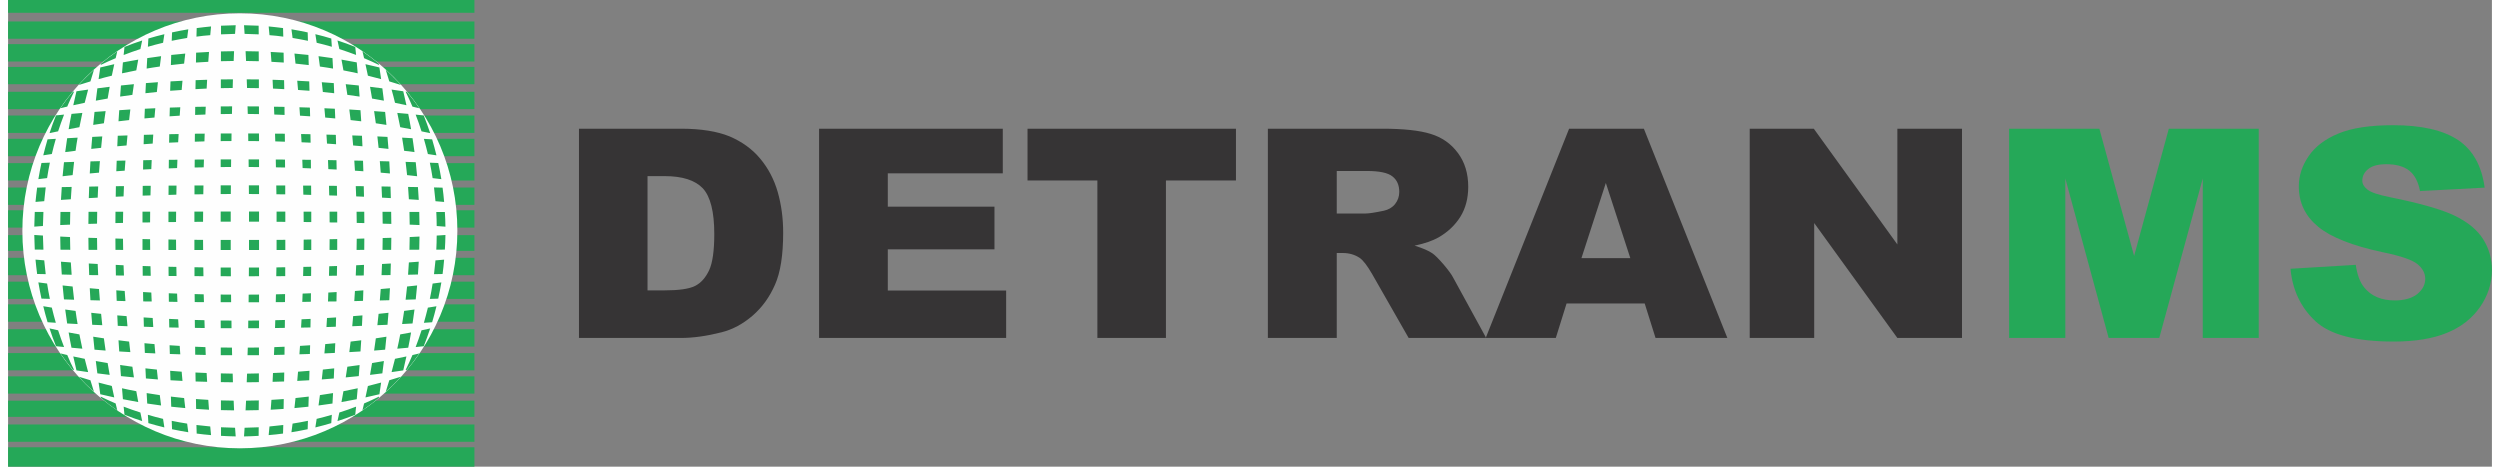
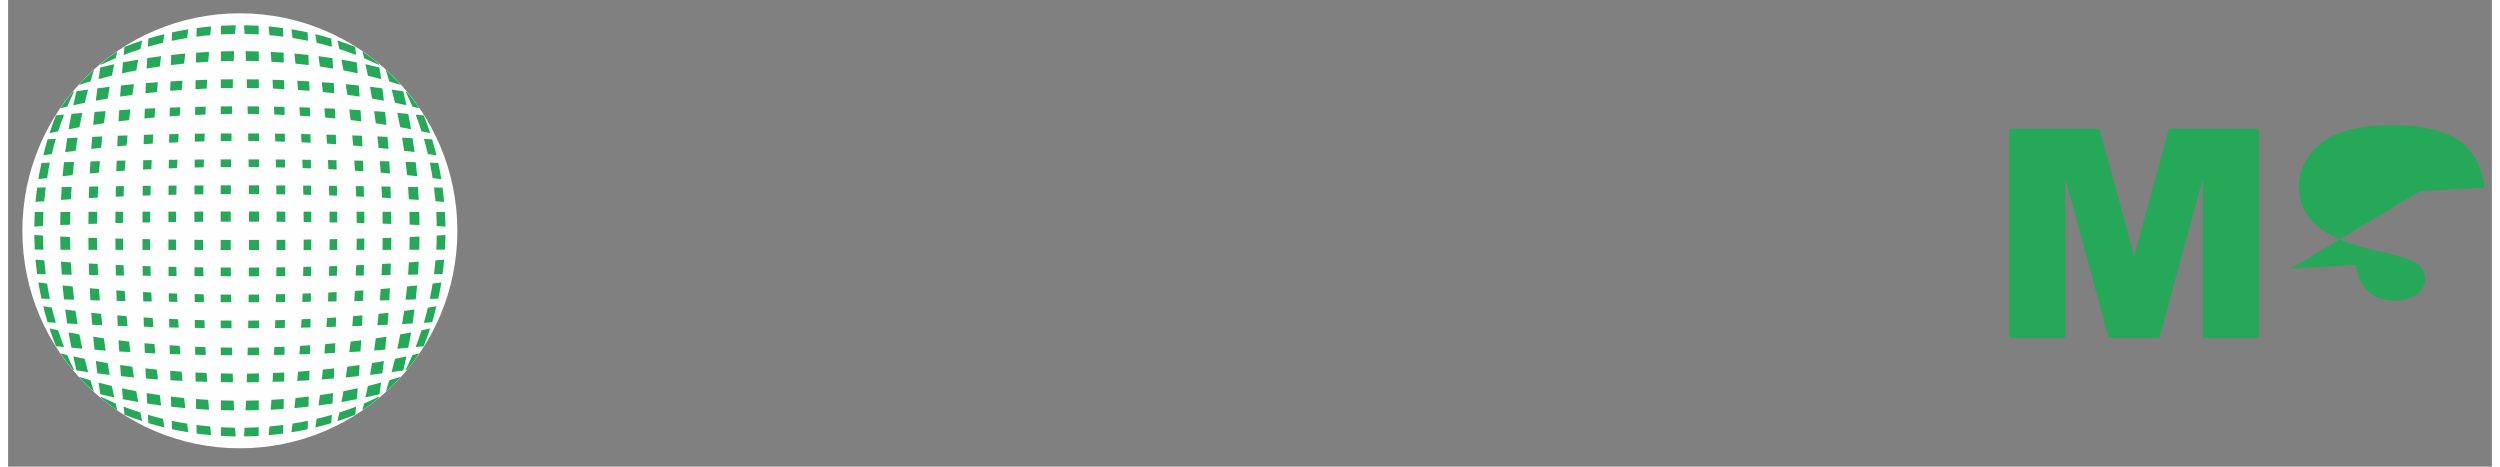
<svg xmlns="http://www.w3.org/2000/svg" xml:space="preserve" width="300px" height="56px" version="1.1" style="shape-rendering:geometricPrecision; text-rendering:geometricPrecision; image-rendering:optimizeQuality; fill-rule:evenodd; clip-rule:evenodd" viewBox="0 0 304.34 57.18">
  <rect x="0" y="0" width="304.34" height="57.18" fill="#808080" stroke="none" />
  <defs>
    <style type="text/css">
   
    .fil1 {fill:#FEFEFE}
    .fil2 {fill:#363435}
    .fil0 {fill:#25A858}
   
  </style>
  </defs>
  <g id="Layer_x0020_1">
    <g id="_2318557590544">
      <g>
-         <path class="fil0" d="M0 54.8l57.14 0 0 2.38 -57.14 0 0 -2.38zm57.14 -54.8l-57.14 0 0 1.57 57.14 0 0 -1.57zm-57.14 2.63l57.14 0 0 2.12 -57.14 0 0 -2.12zm0 2.78l57.14 0 0 2.13 -57.14 0 0 -2.13zm0 2.79l57.14 0 0 2.12 -57.14 0 0 -2.12zm0 3.05l57.14 0 0 2.12 -57.14 0 0 -2.12zm0 2.91l57.14 0 0 2.13 -57.14 0 0 -2.13zm0 2.85l57.14 0 0 2.13 -57.14 0 0 -2.13zm0 2.98l57.14 0 0 2.13 -57.14 0 0 -2.13zm0 2.99l57.14 0 0 2.12 -57.14 0 0 -2.12zm0 2.78l57.14 0 0 2.13 -57.14 0 0 -2.13zm0 3.05l57.14 0 0 1.93 -57.14 0 0 -1.93zm0 2.78l57.14 0 0 2.13 -57.14 0 0 -2.13zm0 2.92l57.14 0 0 2.12 -57.14 0 0 -2.12zm0 2.78l57.14 0 0 2.13 -57.14 0 0 -2.13zm0 3.05l57.14 0 0 2.13 -57.14 0 0 -2.13zm0 2.92l57.14 0 0 2.12 -57.14 0 0 -2.12zm0 2.85l57.14 0 0 2.12 -57.14 0 0 -2.12zm0 2.98l57.14 0 0 1.99 -57.14 0 0 -1.99zm0 2.92l57.14 0 0 2.12 -57.14 0 0 -2.12z" />
        <path class="fil1" d="M28.4 1.63c14.71,0 26.65,11.93 26.65,26.65 0,14.71 -11.94,26.65 -26.65,26.65 -14.72,0 -26.65,-11.94 -26.65,-26.65 0,-14.72 11.93,-26.65 26.65,-26.65z" />
        <path class="fil0" d="M45.45 7.96c-0.59,-0.29 -1.2,-0.57 -1.83,-0.83 -0.06,-0.28 -0.13,-0.57 -0.2,-0.84 0.69,0.47 1.37,0.98 2.01,1.52 0.01,0.05 0.02,0.1 0.02,0.15zm-2.81 -1.23c-0.67,-0.25 -1.35,-0.49 -2.05,-0.72 -0.07,-0.35 -0.15,-0.7 -0.23,-1.05 0.74,0.24 1.47,0.5 2.18,0.79 0.03,0.32 0.07,0.65 0.1,0.98zm-2.97 -1c-0.61,-0.18 -1.23,-0.34 -1.86,-0.49 -0.05,-0.36 -0.11,-0.71 -0.16,-1.05 0.66,0.16 1.31,0.33 1.95,0.53 0.02,0.33 0.05,0.67 0.07,1.01zm-2.93 -0.73c-0.62,-0.13 -1.24,-0.24 -1.88,-0.35 -0.05,-0.35 -0.09,-0.71 -0.14,-1.06 0.67,0.11 1.33,0.24 1.99,0.38 0.01,0.34 0.02,0.69 0.03,1.03zm-3.02 -0.51c-0.56,-0.08 -1.13,-0.14 -1.69,-0.18 -0.03,-0.36 -0.06,-0.72 -0.1,-1.07 0.6,0.06 1.18,0.12 1.76,0.2 0.01,0.35 0.02,0.7 0.03,1.05zm-3.01 -0.28c-0.57,-0.03 -1.15,-0.05 -1.73,-0.06 -0.02,-0.38 -0.04,-0.73 -0.07,-1.06 0.6,0.01 1.2,0.03 1.79,0.06 0,0.35 0.01,0.71 0.01,1.06zm-2.9 -0.06c-0.57,0.01 -1.15,0.03 -1.72,0.06 0,-0.35 0,-0.71 0,-1.06 0.6,-0.03 1.2,-0.05 1.8,-0.06 -0.03,0.33 -0.05,0.68 -0.08,1.06zm-3.04 0.16c-0.56,0.04 -1.13,0.1 -1.69,0.18 0.01,-0.35 0.02,-0.7 0.03,-1.05 0.58,-0.08 1.16,-0.14 1.76,-0.2 -0.04,0.35 -0.07,0.71 -0.1,1.07zm-2.83 0.34c-0.64,0.11 -1.27,0.22 -1.89,0.35 0.01,-0.34 0.03,-0.69 0.04,-1.03 0.66,-0.14 1.32,-0.27 1.99,-0.38 -0.05,0.35 -0.1,0.71 -0.14,1.06zm-2.95 0.59c-0.63,0.15 -1.25,0.31 -1.86,0.49 0.02,-0.34 0.04,-0.67 0.06,-1.01 0.65,-0.2 1.3,-0.37 1.96,-0.53 -0.05,0.34 -0.11,0.69 -0.16,1.05zm-2.78 0.77c-0.7,0.23 -1.38,0.47 -2.05,0.73 0.03,-0.34 0.06,-0.66 0.1,-0.99 0.71,-0.29 1.43,-0.55 2.17,-0.79 -0.07,0.35 -0.15,0.7 -0.22,1.05zm-3.03 1.12c-0.63,0.26 -1.24,0.54 -1.84,0.83 0.01,-0.05 0.02,-0.1 0.03,-0.15 0.64,-0.54 1.31,-1.05 2.01,-1.52 -0.07,0.27 -0.14,0.56 -0.2,0.84zm-5.09 4.09c-0.3,0.6 -0.58,1.21 -0.84,1.84 -0.28,0.06 -0.56,0.13 -0.84,0.2 0.47,-0.7 0.98,-1.37 1.52,-2.01 0.05,-0.01 0.1,-0.02 0.16,-0.03zm-1.23 2.82c-0.26,0.67 -0.5,1.35 -0.73,2.05 -0.35,0.07 -0.7,0.15 -1.05,0.22 0.24,-0.74 0.5,-1.46 0.79,-2.17 0.33,-0.04 0.66,-0.07 0.99,-0.1zm-1.01 2.97c-0.18,0.61 -0.34,1.23 -0.49,1.86 -0.36,0.05 -0.71,0.11 -1.05,0.16 0.16,-0.66 0.34,-1.31 0.53,-1.96 0.34,-0.02 0.67,-0.04 1.01,-0.06zm-0.73 2.92c-0.13,0.62 -0.24,1.25 -0.34,1.89 -0.36,0.04 -0.72,0.09 -1.07,0.13 0.11,-0.67 0.24,-1.33 0.38,-1.98 0.34,-0.01 0.69,-0.03 1.03,-0.04zm-0.51 3.03c-0.07,0.56 -0.13,1.12 -0.18,1.69 -0.36,0.03 -0.72,0.06 -1.07,0.09 0.06,-0.59 0.12,-1.17 0.2,-1.75 0.35,-0.01 0.7,-0.02 1.05,-0.03zm-0.28 3.01c-0.03,0.57 -0.05,1.14 -0.06,1.72 -0.38,0.03 -0.73,0.05 -1.06,0.08 0.01,-0.61 0.03,-1.2 0.06,-1.8 0.36,0 0.71,0 1.06,0zm-0.06 2.89c0.01,0.58 0.03,1.16 0.06,1.73 -0.35,-0.01 -0.7,-0.01 -1.06,-0.01 -0.03,-0.59 -0.05,-1.19 -0.06,-1.79 0.33,0.02 0.68,0.05 1.06,0.07zm0.16 3.04c0.05,0.57 0.11,1.13 0.18,1.69 -0.35,0 -0.7,-0.01 -1.05,-0.02 -0.08,-0.58 -0.14,-1.17 -0.2,-1.76 0.35,0.03 0.71,0.06 1.07,0.09zm0.35 2.84c0.1,0.64 0.21,1.26 0.34,1.88 -0.34,-0.01 -0.69,-0.02 -1.03,-0.03 -0.14,-0.66 -0.27,-1.32 -0.38,-1.99 0.35,0.05 0.71,0.09 1.07,0.14zm0.58 2.95c0.15,0.62 0.31,1.25 0.49,1.86 -0.34,-0.03 -0.67,-0.05 -1.01,-0.07 -0.19,-0.64 -0.37,-1.29 -0.53,-1.96 0.34,0.06 0.69,0.12 1.05,0.17zm0.77 2.78c0.23,0.69 0.47,1.38 0.73,2.05 -0.33,-0.04 -0.66,-0.07 -0.99,-0.1 -0.29,-0.71 -0.55,-1.44 -0.79,-2.18 0.35,0.08 0.7,0.16 1.05,0.23zm1.12 3.03c0.26,0.63 0.54,1.24 0.84,1.83 -0.06,0 -0.11,-0.01 -0.16,-0.02 -0.54,-0.65 -1.05,-1.32 -1.52,-2.01 0.28,0.07 0.56,0.13 0.84,0.2zm20.44 -37.23c-0.01,0.38 -0.03,0.78 -0.05,1.2 -0.52,0 -1.04,0.01 -1.56,0.03 0,-0.4 0,-0.8 0,-1.2 0.54,-0.01 1.07,-0.02 1.61,-0.03zm-0.14 3.45c-0.01,0.34 -0.02,0.7 -0.03,1.06 -0.49,0 -0.97,0.01 -1.45,0.02 0,-0.35 0,-0.71 0,-1.07 0.49,0 0.99,-0.01 1.48,-0.01zm-0.1 3.31c0,0.31 -0.01,0.62 -0.02,0.93 -0.46,0.01 -0.91,0.01 -1.37,0.02 0,-0.31 0,-0.63 0,-0.94 0.47,0 0.93,-0.01 1.39,-0.01zm-0.07 3.32c0,0.3 -0.01,0.61 -0.01,0.93 -0.44,0 -0.88,0 -1.32,0.01 0,-0.31 0,-0.63 0.01,-0.94 0.44,0 0.88,0 1.32,0zm-0.05 3.18c0,0.31 -0.01,0.62 -0.01,0.93 -0.42,0 -0.85,0 -1.27,0.01 0,-0.32 0,-0.63 0,-0.94 0.43,0 0.86,0 1.28,0zm-0.03 3.18c0,0.35 -0.01,0.7 -0.01,1.06 -0.42,0 -0.83,0 -1.24,0.01 0,-0.36 0,-0.71 0,-1.07 0.41,0 0.83,0 1.25,0zm-0.02 3.21c0,0.41 0,0.82 0,1.24 -0.41,0 -0.83,0 -1.23,0 0,-0.41 0,-0.82 0,-1.24 0.4,0 0.82,0 1.23,0zm0 3.48c0,0.41 0,0.82 0,1.23 -0.41,0 -0.83,0 -1.23,0 0,-0.41 0,-0.82 0,-1.23 0.4,0 0.82,0 1.23,0zm0.01 3.38c0,0.36 0.01,0.71 0.01,1.07 -0.42,0 -0.84,-0.01 -1.25,-0.01 0,-0.35 0,-0.71 0,-1.06 0.41,0 0.82,0 1.24,0zm0.03 3.32c0,0.31 0.01,0.62 0.01,0.93 -0.42,0 -0.85,0 -1.28,0 0,-0.32 0,-0.63 0,-0.94 0.42,0 0.85,0.01 1.27,0.01zm0.05 3.18c0,0.31 0.01,0.62 0.01,0.93 -0.44,0 -0.88,0 -1.32,0 -0.01,-0.32 -0.01,-0.63 -0.01,-0.94 0.44,0 0.88,0.01 1.32,0.01zm0.06 3.31c0.01,0.32 0.02,0.63 0.02,0.93 -0.46,0 -0.92,0 -1.39,0 0,-0.32 0,-0.63 0,-0.94 0.46,0 0.91,0.01 1.37,0.01zm0.09 3.19c0.01,0.36 0.02,0.71 0.03,1.06 -0.49,0 -0.99,-0.01 -1.48,-0.02 0,-0.35 0,-0.71 0,-1.07 0.48,0.01 0.96,0.02 1.45,0.03zm0.12 3.31c0.02,0.41 0.04,0.81 0.05,1.19 -0.54,0 -1.07,-0.01 -1.61,-0.03 0,-0.39 0,-0.79 0,-1.19 0.52,0.01 1.04,0.03 1.56,0.03zm0.17 3.32c0.03,0.37 0.05,0.73 0.08,1.06 -0.6,-0.01 -1.2,-0.03 -1.8,-0.07 0,-0.35 0,-0.7 0,-1.05 0.57,0.03 1.15,0.05 1.72,0.06zm2.9 -46.11c0.01,0.4 0.01,0.8 0.01,1.2 -0.52,-0.02 -1.04,-0.03 -1.56,-0.03 -0.02,-0.42 -0.04,-0.82 -0.06,-1.2 0.54,0.01 1.08,0.02 1.61,0.03zm0.02 3.43c0,0.36 0,0.72 0,1.07 -0.48,-0.01 -0.97,-0.02 -1.45,-0.02 -0.01,-0.36 -0.02,-0.72 -0.04,-1.06 0.5,0 0.99,0.01 1.49,0.01zm0.01 3.31c0,0.31 0,0.63 0,0.94 -0.46,-0.01 -0.91,-0.01 -1.37,-0.02 -0.01,-0.31 -0.02,-0.62 -0.03,-0.93 0.47,0 0.93,0.01 1.4,0.01zm0 3.31c0,0.31 0,0.63 0.01,0.94 -0.44,-0.01 -0.88,-0.01 -1.32,-0.01 0,-0.32 -0.01,-0.63 -0.01,-0.93 0.44,0 0.88,0 1.32,0zm0.01 3.18c0,0.31 0,0.62 0,0.94 -0.42,-0.01 -0.85,-0.01 -1.27,-0.01 -0.01,-0.31 -0.01,-0.62 -0.01,-0.93 0.42,0 0.85,0 1.28,0zm0 3.18c0,0.36 0,0.71 0,1.07 -0.41,-0.01 -0.82,-0.01 -1.24,-0.01 -0.01,-0.36 -0.01,-0.71 -0.01,-1.06 0.42,0 0.84,0 1.25,0zm0 3.21c0,0.42 0,0.83 0,1.24 -0.4,0 -0.82,0 -1.23,0 0,-0.42 0,-0.83 0,-1.24 0.41,0 0.82,0 1.23,0zm0 3.48c0,0.41 0,0.82 0,1.23 -0.41,0 -0.82,0 -1.23,0 0,-0.41 0,-0.82 0,-1.23 0.41,0 0.83,0 1.23,0zm0 3.38c0,0.35 0,0.71 0,1.06 -0.41,0 -0.83,0.01 -1.25,0.01 0,-0.36 0,-0.71 0.01,-1.07 0.42,0 0.83,0 1.24,0zm0 3.31c0,0.31 0,0.62 0,0.94 -0.43,0 -0.86,0 -1.28,0 0,-0.31 0,-0.62 0.01,-0.93 0.42,0 0.85,-0.01 1.27,-0.01zm0 3.18c-0.01,0.31 -0.01,0.62 -0.01,0.94 -0.44,0 -0.88,0 -1.32,0 0,-0.31 0.01,-0.62 0.01,-0.93 0.44,0 0.88,-0.01 1.32,-0.01zm-0.01 3.31c0,0.31 0,0.62 0,0.94 -0.47,0 -0.93,0 -1.4,0 0.01,-0.3 0.02,-0.61 0.03,-0.93 0.46,0 0.91,-0.01 1.37,-0.01zm-0.01 3.17c0,0.36 0,0.72 0,1.07 -0.5,0.01 -0.99,0.02 -1.49,0.02 0.02,-0.35 0.03,-0.7 0.04,-1.06 0.48,-0.01 0.97,-0.02 1.45,-0.03zm-0.01 3.31c0,0.4 0,0.8 -0.01,1.19 -0.53,0.02 -1.07,0.03 -1.61,0.03 0.02,-0.38 0.04,-0.78 0.06,-1.19 0.52,0 1.04,-0.02 1.56,-0.03zm-0.01 3.29c0,0.35 -0.01,0.7 -0.01,1.05 -0.59,0.04 -1.19,0.06 -1.79,0.07 0.03,-0.33 0.05,-0.69 0.07,-1.06 0.58,-0.01 1.16,-0.03 1.73,-0.06zm-6.09 -45.99c-0.03,0.4 -0.06,0.8 -0.09,1.21 -0.51,0.02 -1.01,0.06 -1.51,0.09 0.01,-0.4 0.02,-0.8 0.02,-1.21 0.52,-0.03 1.05,-0.07 1.58,-0.09zm-0.23 3.41c-0.02,0.36 -0.04,0.72 -0.06,1.08 -0.46,0.02 -0.91,0.04 -1.37,0.07 0.01,-0.37 0.02,-0.74 0.02,-1.1 0.47,-0.02 0.94,-0.03 1.41,-0.05zm-0.17 3.3c-0.01,0.32 -0.02,0.64 -0.04,0.96 -0.42,0.01 -0.84,0.03 -1.26,0.05 0,-0.33 0.01,-0.66 0.01,-0.99 0.43,-0.01 0.86,-0.02 1.29,-0.02zm-0.13 3.3c-0.01,0.31 -0.02,0.63 -0.03,0.95 -0.39,0.01 -0.79,0.02 -1.18,0.04 0.01,-0.33 0.01,-0.65 0.01,-0.98 0.4,0 0.8,-0.01 1.2,-0.01zm-0.09 3.17c-0.01,0.32 -0.02,0.64 -0.03,0.96 -0.37,0.01 -0.74,0.01 -1.11,0.02 0,-0.32 0,-0.65 0.01,-0.97 0.37,0 0.75,-0.01 1.13,-0.01zm-0.06 3.18c-0.01,0.36 -0.02,0.72 -0.02,1.08 -0.36,0 -0.72,0.01 -1.08,0.01 0,-0.36 0,-0.73 0,-1.09 0.37,0 0.73,0 1.1,0zm-0.04 3.2c0,0.42 -0.01,0.83 -0.01,1.25 -0.35,0 -0.71,0 -1.06,0.01 0,-0.42 0,-0.84 0,-1.26 0.36,0 0.71,0 1.07,0zm-0.01 3.47c0,0.41 0.01,0.83 0.01,1.24 -0.36,0 -0.71,0 -1.07,0 0,-0.42 0,-0.83 0,-1.25 0.35,0 0.71,0 1.06,0.01zm0.03 3.37c0,0.36 0.01,0.72 0.02,1.08 -0.37,0 -0.73,0 -1.1,-0.01 0,-0.36 0,-0.72 0,-1.09 0.36,0.01 0.72,0.01 1.08,0.02zm0.05 3.3c0.01,0.32 0.02,0.64 0.03,0.96 -0.38,-0.01 -0.76,-0.01 -1.13,-0.01 -0.01,-0.33 -0.01,-0.65 -0.01,-0.98 0.37,0.01 0.74,0.02 1.11,0.03zm0.09 3.17c0.01,0.32 0.02,0.64 0.03,0.96 -0.4,-0.01 -0.8,-0.01 -1.2,-0.02 0,-0.32 0,-0.65 -0.01,-0.97 0.39,0.01 0.79,0.02 1.18,0.03zm0.12 3.3c0.02,0.32 0.03,0.64 0.04,0.96 -0.43,-0.01 -0.86,-0.02 -1.29,-0.03 0,-0.32 -0.01,-0.65 -0.01,-0.98 0.42,0.02 0.84,0.03 1.26,0.05zm0.15 3.17c0.02,0.37 0.04,0.73 0.06,1.08 -0.47,-0.01 -0.94,-0.02 -1.41,-0.04 0,-0.37 -0.01,-0.73 -0.02,-1.1 0.46,0.02 0.91,0.05 1.37,0.06zm0.2 3.29c0.03,0.41 0.06,0.81 0.09,1.21 -0.53,-0.03 -1.06,-0.06 -1.58,-0.1 0,-0.4 -0.01,-0.8 -0.02,-1.21 0.5,0.04 1,0.07 1.51,0.1zm0.24 3.26c0.03,0.36 0.06,0.71 0.1,1.06 -0.6,-0.05 -1.18,-0.11 -1.76,-0.19 -0.01,-0.35 -0.02,-0.7 -0.03,-1.05 0.56,0.07 1.13,0.13 1.69,0.18zm8.99 -45.8c0,0.41 0.01,0.81 0.02,1.21 -0.5,-0.03 -1.01,-0.07 -1.51,-0.09 -0.03,-0.41 -0.06,-0.81 -0.09,-1.21 0.53,0.02 1.05,0.06 1.58,0.09zm0.06 3.37c0,0.36 0.01,0.73 0.02,1.1 -0.46,-0.03 -0.92,-0.05 -1.38,-0.07 -0.01,-0.36 -0.03,-0.72 -0.05,-1.08 0.47,0.02 0.94,0.03 1.41,0.05zm0.05 3.27c0,0.33 0.01,0.66 0.01,0.99 -0.42,-0.02 -0.84,-0.04 -1.26,-0.05 -0.02,-0.32 -0.03,-0.64 -0.04,-0.96 0.43,0 0.86,0.01 1.29,0.02zm0.04 3.29c0,0.33 0,0.65 0.01,0.98 -0.4,-0.02 -0.79,-0.03 -1.18,-0.04 -0.01,-0.32 -0.02,-0.64 -0.03,-0.95 0.4,0 0.8,0.01 1.2,0.01zm0.02 3.17c0.01,0.32 0.01,0.65 0.01,0.97 -0.37,-0.01 -0.74,-0.01 -1.12,-0.02 0,-0.32 -0.01,-0.64 -0.02,-0.96 0.38,0 0.76,0.01 1.13,0.01zm0.03 3.17c0,0.36 0,0.73 0,1.09 -0.36,0 -0.72,-0.01 -1.08,-0.01 0,-0.36 -0.01,-0.72 -0.02,-1.08 0.37,0 0.73,0 1.1,0zm0.01 3.2c0,0.42 0,0.84 0,1.26 -0.35,-0.01 -0.71,-0.01 -1.07,-0.01 0,-0.42 0,-0.83 0,-1.25 0.36,0 0.71,0 1.07,0zm0 3.46c0,0.42 0,0.83 0,1.25 -0.36,0 -0.71,0 -1.07,0 0,-0.41 0,-0.83 0,-1.24 0.36,-0.01 0.72,-0.01 1.07,-0.01zm-0.01 3.36c0,0.37 0,0.73 0,1.09 -0.37,0.01 -0.73,0.01 -1.1,0.01 0.01,-0.36 0.02,-0.72 0.02,-1.08 0.36,-0.01 0.72,-0.01 1.08,-0.02zm-0.02 3.29c0,0.33 0,0.65 -0.01,0.98 -0.37,0 -0.75,0 -1.13,0.01 0.01,-0.32 0.02,-0.64 0.02,-0.96 0.38,-0.01 0.75,-0.02 1.12,-0.03zm-0.02 3.17c-0.01,0.32 -0.01,0.65 -0.01,0.97 -0.4,0.01 -0.8,0.01 -1.2,0.02 0.01,-0.32 0.02,-0.64 0.03,-0.96 0.39,-0.01 0.78,-0.02 1.18,-0.03zm-0.04 3.28c0,0.33 -0.01,0.66 -0.01,0.98 -0.43,0.01 -0.86,0.02 -1.29,0.03 0.01,-0.32 0.02,-0.64 0.04,-0.96 0.42,-0.02 0.84,-0.03 1.26,-0.05zm-0.04 3.16c-0.01,0.37 -0.02,0.73 -0.02,1.1 -0.47,0.02 -0.94,0.03 -1.41,0.04 0.02,-0.35 0.04,-0.71 0.05,-1.08 0.46,-0.01 0.92,-0.04 1.38,-0.06zm-0.06 3.25c-0.01,0.41 -0.02,0.81 -0.02,1.21 -0.53,0.04 -1.05,0.07 -1.58,0.1 0.03,-0.4 0.06,-0.8 0.09,-1.21 0.5,-0.03 1.01,-0.06 1.51,-0.1zm-0.06 3.18c-0.01,0.35 -0.02,0.7 -0.03,1.05 -0.58,0.08 -1.16,0.14 -1.76,0.19 0.04,-0.35 0.07,-0.7 0.1,-1.06 0.56,-0.05 1.13,-0.11 1.69,-0.18zm-12.01 -45.51c-0.05,0.4 -0.09,0.81 -0.14,1.23 -0.54,0.05 -1.08,0.11 -1.62,0.18 0.02,-0.42 0.03,-0.83 0.04,-1.24 0.57,-0.06 1.14,-0.12 1.72,-0.17zm-0.34 3.33c-0.04,0.37 -0.07,0.75 -0.1,1.13 -0.47,0.03 -0.94,0.07 -1.41,0.1 0.02,-0.38 0.03,-0.77 0.04,-1.15 0.48,-0.03 0.98,-0.06 1.47,-0.08zm-0.27 3.25c-0.02,0.34 -0.04,0.69 -0.07,1.03 -0.41,0.03 -0.83,0.05 -1.24,0.08 0.01,-0.35 0.02,-0.71 0.03,-1.07 0.42,-0.01 0.85,-0.02 1.28,-0.04zm-0.2 3.28c-0.02,0.33 -0.04,0.67 -0.06,1.01 -0.37,0.02 -0.74,0.04 -1.11,0.05 0.01,-0.34 0.02,-0.69 0.02,-1.04 0.38,-0.01 0.76,-0.02 1.15,-0.02zm-0.15 3.15c-0.02,0.34 -0.03,0.68 -0.04,1.02 -0.34,0.01 -0.68,0.02 -1.02,0.04 0,-0.35 0.01,-0.7 0.01,-1.05 0.35,0 0.7,-0.01 1.05,-0.01zm-0.11 3.17c0,0.37 -0.01,0.74 -0.02,1.11 -0.32,0.01 -0.64,0.02 -0.96,0.03 0.01,-0.38 0.01,-0.76 0.01,-1.14 0.32,0 0.65,0 0.97,0zm-0.05 3.19c-0.01,0.42 -0.01,0.84 -0.01,1.27 -0.31,0 -0.62,0.01 -0.93,0.01 0,-0.43 0,-0.85 0,-1.28 0.32,0 0.63,0 0.94,0zm-0.01 3.43c0,0.42 0,0.85 0.01,1.27 -0.31,0 -0.62,0 -0.94,0 0,-0.43 0,-0.86 0,-1.29 0.31,0.01 0.62,0.01 0.93,0.02zm0.04 3.34c0.01,0.38 0.02,0.75 0.02,1.12 -0.32,0 -0.65,0 -0.97,-0.01 0,-0.37 0,-0.75 -0.01,-1.13 0.32,0.01 0.64,0.01 0.96,0.02zm0.09 3.27c0.01,0.34 0.02,0.68 0.04,1.02 -0.35,-0.01 -0.7,-0.01 -1.05,-0.02 0,-0.34 -0.01,-0.69 -0.01,-1.04 0.34,0.01 0.68,0.03 1.02,0.04zm0.13 3.15c0.02,0.35 0.04,0.68 0.06,1.02 -0.39,-0.01 -0.77,-0.02 -1.15,-0.02 0,-0.35 -0.01,-0.7 -0.02,-1.05 0.37,0.02 0.74,0.04 1.11,0.05zm0.19 3.26c0.03,0.35 0.05,0.69 0.07,1.03 -0.43,-0.01 -0.86,-0.02 -1.28,-0.04 -0.01,-0.35 -0.02,-0.71 -0.03,-1.07 0.41,0.03 0.83,0.06 1.24,0.08zm0.24 3.16c0.03,0.38 0.06,0.76 0.1,1.13 -0.49,-0.03 -0.99,-0.05 -1.47,-0.08 -0.01,-0.39 -0.02,-0.77 -0.04,-1.16 0.47,0.04 0.94,0.08 1.41,0.11zm0.3 3.23c0.05,0.41 0.09,0.82 0.14,1.23 -0.58,-0.05 -1.15,-0.11 -1.72,-0.17 -0.01,-0.41 -0.02,-0.83 -0.04,-1.24 0.54,0.07 1.08,0.12 1.62,0.18zm0.37 3.13c0.04,0.36 0.09,0.71 0.14,1.06 -0.67,-0.11 -1.33,-0.23 -1.99,-0.37 -0.01,-0.34 -0.03,-0.69 -0.04,-1.03 0.62,0.13 1.25,0.24 1.89,0.34zm14.86 -45.17c0.02,0.41 0.03,0.82 0.04,1.24 -0.53,-0.07 -1.07,-0.13 -1.62,-0.18 -0.04,-0.42 -0.08,-0.83 -0.13,-1.23 0.58,0.05 1.15,0.11 1.71,0.17zm0.1 3.24c0.01,0.38 0.02,0.77 0.03,1.15 -0.46,-0.03 -0.93,-0.07 -1.4,-0.1 -0.03,-0.38 -0.07,-0.76 -0.1,-1.13 0.49,0.02 0.99,0.05 1.47,0.08zm0.08 3.21c0.01,0.36 0.02,0.72 0.03,1.07 -0.42,-0.03 -0.83,-0.05 -1.24,-0.08 -0.03,-0.34 -0.05,-0.69 -0.07,-1.03 0.42,0.02 0.85,0.03 1.28,0.04zm0.07 3.26c0,0.35 0.01,0.7 0.02,1.04 -0.37,-0.01 -0.74,-0.03 -1.11,-0.05 -0.02,-0.34 -0.04,-0.68 -0.06,-1.01 0.39,0 0.77,0.01 1.15,0.02zm0.05 3.14c0,0.35 0.01,0.7 0.01,1.05 -0.34,-0.02 -0.68,-0.03 -1.02,-0.04 -0.01,-0.34 -0.02,-0.68 -0.04,-1.02 0.35,0 0.7,0.01 1.05,0.01zm0.03 3.16c0,0.38 0,0.76 0.01,1.14 -0.32,-0.01 -0.64,-0.02 -0.96,-0.03 -0.01,-0.37 -0.02,-0.74 -0.03,-1.11 0.33,0 0.65,0 0.98,0zm0.02 3.19c0,0.43 0,0.85 0,1.28 -0.31,0 -0.62,-0.01 -0.93,-0.01 0,-0.43 -0.01,-0.85 -0.01,-1.27 0.31,0 0.62,0 0.94,0zm0 3.41c0,0.43 0,0.86 0,1.29 -0.32,0 -0.63,0 -0.94,0 0,-0.42 0.01,-0.85 0.01,-1.27 0.31,-0.01 0.62,-0.01 0.93,-0.02zm-0.01 3.34c-0.01,0.38 -0.01,0.76 -0.01,1.13 -0.33,0.01 -0.65,0.01 -0.98,0.01 0.01,-0.37 0.02,-0.74 0.03,-1.12 0.32,-0.01 0.64,-0.01 0.96,-0.02zm-0.03 3.25c0,0.35 -0.01,0.7 -0.01,1.04 -0.35,0.01 -0.7,0.01 -1.05,0.02 0.02,-0.34 0.03,-0.68 0.04,-1.02 0.34,-0.01 0.68,-0.03 1.02,-0.04zm-0.04 3.14c-0.01,0.35 -0.02,0.7 -0.02,1.05 -0.38,0 -0.76,0.01 -1.15,0.02 0.02,-0.34 0.04,-0.67 0.06,-1.02 0.37,-0.01 0.74,-0.03 1.11,-0.05zm-0.06 3.23c-0.01,0.36 -0.02,0.72 -0.03,1.07 -0.43,0.02 -0.86,0.03 -1.28,0.04 0.02,-0.34 0.04,-0.68 0.07,-1.03 0.41,-0.02 0.82,-0.05 1.24,-0.08zm-0.08 3.13c-0.01,0.39 -0.02,0.77 -0.03,1.16 -0.48,0.03 -0.98,0.05 -1.47,0.08 0.03,-0.37 0.07,-0.75 0.1,-1.13 0.47,-0.03 0.94,-0.07 1.4,-0.11zm-0.09 3.16c-0.01,0.41 -0.02,0.83 -0.04,1.24 -0.56,0.06 -1.13,0.12 -1.71,0.17 0.05,-0.41 0.09,-0.82 0.13,-1.23 0.55,-0.06 1.09,-0.11 1.62,-0.18zm-0.1 2.97c-0.01,0.34 -0.02,0.69 -0.03,1.03 -0.66,0.14 -1.32,0.26 -1.99,0.37 0.05,-0.35 0.09,-0.7 0.14,-1.06 0.64,-0.1 1.26,-0.21 1.88,-0.34zm-17.99 -44.68c-0.05,0.42 -0.11,0.84 -0.16,1.27 -0.54,0.07 -1.08,0.16 -1.61,0.25 0.02,-0.43 0.05,-0.86 0.07,-1.28 0.56,-0.09 1.13,-0.17 1.7,-0.24zm-0.39 3.19c-0.04,0.4 -0.09,0.8 -0.13,1.2 -0.47,0.05 -0.93,0.1 -1.4,0.15 0.02,-0.41 0.04,-0.82 0.06,-1.24 0.49,-0.04 0.98,-0.07 1.47,-0.11zm-0.32 3.19c-0.03,0.37 -0.06,0.75 -0.1,1.14 -0.41,0.03 -0.82,0.07 -1.23,0.11 0.01,-0.4 0.03,-0.8 0.05,-1.19 0.42,-0.02 0.85,-0.04 1.28,-0.06zm-0.25 3.23c-0.03,0.36 -0.05,0.73 -0.07,1.1 -0.37,0.03 -0.74,0.05 -1.11,0.08 0.01,-0.39 0.02,-0.77 0.03,-1.15 0.38,-0.01 0.76,-0.02 1.15,-0.03zm-0.19 3.12c-0.01,0.37 -0.03,0.74 -0.05,1.11 -0.34,0.02 -0.68,0.04 -1.01,0.05 0.01,-0.38 0.01,-0.76 0.02,-1.14 0.35,-0.01 0.7,-0.01 1.04,-0.02zm-0.12 3.15c-0.01,0.39 -0.02,0.79 -0.03,1.18 -0.33,0.01 -0.64,0.02 -0.96,0.03 0,-0.4 0.01,-0.8 0.01,-1.2 0.33,0 0.65,-0.01 0.98,-0.01zm-0.07 3.17c-0.01,0.44 -0.01,0.88 -0.01,1.32 -0.32,0 -0.63,0.01 -0.93,0.01 0,-0.44 0,-0.88 0,-1.33 0.31,0 0.63,0 0.94,0zm-0.01 3.38c0,0.44 0,0.88 0.01,1.31 -0.31,0 -0.63,0 -0.94,0 0,-0.44 0,-0.88 0,-1.33 0.3,0.01 0.61,0.02 0.93,0.02zm0.05 3.31c0.01,0.39 0.02,0.78 0.03,1.17 -0.33,0 -0.65,0 -0.98,-0.01 0,-0.39 -0.01,-0.79 -0.01,-1.19 0.32,0.01 0.63,0.02 0.96,0.03zm0.1 3.22c0.02,0.37 0.04,0.74 0.05,1.1 -0.34,0 -0.69,-0.01 -1.04,-0.01 -0.01,-0.38 -0.01,-0.77 -0.02,-1.15 0.33,0.02 0.67,0.04 1.01,0.06zm0.17 3.12c0.02,0.37 0.04,0.74 0.07,1.11 -0.39,-0.01 -0.77,-0.02 -1.15,-0.04 -0.01,-0.38 -0.02,-0.76 -0.03,-1.14 0.37,0.02 0.74,0.05 1.11,0.07zm0.22 3.2c0.04,0.38 0.07,0.76 0.1,1.14 -0.43,-0.02 -0.86,-0.04 -1.28,-0.06 -0.02,-0.4 -0.04,-0.79 -0.05,-1.19 0.41,0.04 0.82,0.07 1.23,0.11zm0.29 3.12c0.04,0.41 0.09,0.81 0.13,1.21 -0.49,-0.04 -0.98,-0.08 -1.47,-0.12 -0.02,-0.41 -0.04,-0.82 -0.06,-1.24 0.47,0.06 0.93,0.1 1.4,0.15zm0.36 3.13c0.05,0.43 0.11,0.85 0.16,1.27 -0.57,-0.08 -1.14,-0.16 -1.7,-0.24 -0.02,-0.43 -0.05,-0.85 -0.07,-1.28 0.53,0.09 1.07,0.17 1.61,0.25zm0.4 2.91c0.05,0.35 0.11,0.7 0.16,1.05 -0.66,-0.16 -1.31,-0.34 -1.96,-0.53 -0.02,-0.34 -0.04,-0.68 -0.06,-1.02 0.61,0.18 1.23,0.35 1.86,0.5zm20.76 -44.2c0.02,0.42 0.05,0.85 0.07,1.28 -0.53,-0.09 -1.07,-0.18 -1.61,-0.25 -0.05,-0.43 -0.11,-0.85 -0.17,-1.27 0.58,0.07 1.15,0.15 1.71,0.24zm0.16 3.06c0.02,0.42 0.04,0.83 0.05,1.24 -0.46,-0.05 -0.92,-0.1 -1.39,-0.15 -0.04,-0.4 -0.09,-0.8 -0.13,-1.2 0.49,0.04 0.98,0.07 1.47,0.11zm0.13 3.14c0.02,0.39 0.04,0.79 0.05,1.19 -0.41,-0.04 -0.82,-0.08 -1.23,-0.11 -0.04,-0.39 -0.07,-0.77 -0.1,-1.14 0.43,0.02 0.86,0.04 1.28,0.06zm0.12 3.2c0.01,0.38 0.02,0.76 0.03,1.15 -0.37,-0.03 -0.74,-0.05 -1.11,-0.08 -0.02,-0.37 -0.04,-0.74 -0.07,-1.1 0.38,0.01 0.77,0.02 1.15,0.03zm0.08 3.11c0.01,0.38 0.01,0.76 0.02,1.14 -0.34,-0.01 -0.67,-0.03 -1.02,-0.05 -0.01,-0.37 -0.03,-0.74 -0.04,-1.11 0.34,0.01 0.69,0.01 1.04,0.02zm0.05 3.14c0.01,0.4 0.01,0.8 0.02,1.2 -0.32,-0.01 -0.64,-0.02 -0.96,-0.03 -0.01,-0.39 -0.02,-0.79 -0.03,-1.18 0.33,0 0.65,0.01 0.97,0.01zm0.04 3.16c0,0.45 0,0.89 0,1.33 -0.31,0 -0.62,-0.01 -0.93,-0.01 0,-0.44 -0.01,-0.88 -0.01,-1.32 0.31,0 0.62,0 0.94,0zm0 3.36c0,0.45 0,0.89 0,1.33 -0.32,0 -0.63,0 -0.94,0 0,-0.43 0.01,-0.87 0.01,-1.31 0.31,0 0.62,-0.01 0.93,-0.02zm-0.02 3.3c-0.01,0.4 -0.01,0.8 -0.02,1.19 -0.32,0.01 -0.64,0.01 -0.97,0.01 0.01,-0.39 0.02,-0.78 0.03,-1.17 0.32,-0.01 0.64,-0.02 0.96,-0.03zm-0.05 3.19c-0.01,0.38 -0.01,0.77 -0.02,1.15 -0.35,0 -0.7,0.01 -1.04,0.01 0.01,-0.36 0.03,-0.73 0.04,-1.1 0.35,-0.02 0.68,-0.04 1.02,-0.06zm-0.07 3.11c-0.01,0.38 -0.02,0.76 -0.03,1.14 -0.38,0.02 -0.77,0.03 -1.15,0.04 0.03,-0.37 0.05,-0.74 0.07,-1.11 0.37,-0.02 0.74,-0.05 1.11,-0.07zm-0.1 3.16c-0.01,0.4 -0.03,0.79 -0.05,1.19 -0.42,0.02 -0.85,0.04 -1.28,0.06 0.03,-0.38 0.06,-0.76 0.1,-1.14 0.41,-0.04 0.82,-0.07 1.23,-0.11zm-0.13 3.08c-0.01,0.42 -0.03,0.83 -0.05,1.24 -0.49,0.04 -0.98,0.08 -1.47,0.12 0.04,-0.4 0.09,-0.8 0.13,-1.21 0.47,-0.05 0.93,-0.09 1.39,-0.15zm-0.14 3.03c-0.02,0.43 -0.05,0.85 -0.07,1.28 -0.56,0.08 -1.13,0.16 -1.71,0.24 0.06,-0.42 0.12,-0.84 0.17,-1.27 0.54,-0.08 1.08,-0.16 1.61,-0.25zm-0.15 2.66c-0.02,0.34 -0.05,0.68 -0.07,1.02 -0.64,0.19 -1.29,0.37 -1.95,0.53 0.05,-0.35 0.11,-0.7 0.16,-1.05 0.63,-0.15 1.25,-0.32 1.86,-0.5zm-23.72 -43.52c-0.08,0.43 -0.16,0.88 -0.24,1.32 -0.6,0.12 -1.18,0.23 -1.75,0.36 0.03,-0.45 0.07,-0.89 0.11,-1.34 0.62,-0.12 1.25,-0.23 1.88,-0.34zm-0.53 3.01c-0.06,0.44 -0.13,0.87 -0.19,1.31 -0.51,0.07 -1.01,0.14 -1.5,0.21 0.03,-0.45 0.07,-0.91 0.1,-1.36 0.53,-0.05 1.06,-0.11 1.59,-0.16zm-0.44 3.1c-0.05,0.43 -0.1,0.86 -0.15,1.3 -0.44,0.05 -0.87,0.1 -1.3,0.15 0.03,-0.45 0.06,-0.91 0.09,-1.36 0.45,-0.03 0.91,-0.06 1.36,-0.09zm-0.35 3.18c-0.04,0.41 -0.08,0.82 -0.11,1.23 -0.38,0.03 -0.76,0.07 -1.14,0.1 0.02,-0.43 0.04,-0.86 0.06,-1.29 0.39,-0.01 0.79,-0.03 1.19,-0.04zm-0.25 3.08c-0.03,0.41 -0.06,0.82 -0.09,1.24 -0.34,0.02 -0.68,0.05 -1.03,0.07 0.02,-0.43 0.03,-0.86 0.05,-1.29 0.35,0 0.71,-0.01 1.07,-0.02zm-0.18 3.13c-0.02,0.42 -0.04,0.84 -0.05,1.26 -0.32,0.01 -0.64,0.03 -0.96,0.04 0,-0.43 0.01,-0.86 0.02,-1.29 0.33,0 0.66,-0.01 0.99,-0.01zm-0.1 3.14c-0.01,0.45 -0.01,0.91 -0.02,1.37 -0.31,0.01 -0.62,0.02 -0.93,0.02 0.01,-0.46 0.01,-0.93 0.01,-1.39 0.31,0 0.63,0 0.94,0zm-0.02 3.31c0.01,0.45 0.01,0.91 0.02,1.37 -0.31,0 -0.63,-0.01 -0.94,-0.01 0,-0.46 0,-0.92 -0.01,-1.39 0.31,0.01 0.62,0.02 0.93,0.03zm0.07 3.25c0.01,0.42 0.03,0.84 0.05,1.26 -0.33,0 -0.66,-0.01 -0.99,-0.01 -0.01,-0.43 -0.02,-0.86 -0.02,-1.3 0.32,0.02 0.64,0.03 0.96,0.05zm0.14 3.15c0.03,0.41 0.06,0.82 0.09,1.24 -0.36,-0.01 -0.72,-0.02 -1.07,-0.03 -0.02,-0.43 -0.03,-0.85 -0.05,-1.29 0.35,0.03 0.69,0.05 1.03,0.08zm0.23 3.08c0.03,0.42 0.07,0.83 0.11,1.24 -0.4,-0.02 -0.8,-0.03 -1.19,-0.05 -0.02,-0.42 -0.04,-0.85 -0.06,-1.28 0.38,0.03 0.76,0.06 1.14,0.09zm0.31 3.12c0.05,0.43 0.1,0.86 0.15,1.29 -0.45,-0.02 -0.91,-0.05 -1.36,-0.08 -0.03,-0.45 -0.06,-0.91 -0.09,-1.37 0.43,0.06 0.86,0.11 1.3,0.16zm0.4 3.08c0.06,0.44 0.13,0.88 0.19,1.31 -0.53,-0.05 -1.06,-0.1 -1.59,-0.16 -0.03,-0.45 -0.07,-0.9 -0.1,-1.36 0.49,0.08 0.99,0.15 1.5,0.21zm0.48 3c0.08,0.45 0.16,0.89 0.24,1.33 -0.63,-0.11 -1.26,-0.23 -1.88,-0.35 -0.04,-0.44 -0.08,-0.89 -0.11,-1.34 0.57,0.13 1.15,0.25 1.75,0.36zm0.5 2.61c0.07,0.36 0.15,0.71 0.22,1.05 -0.74,-0.23 -1.46,-0.5 -2.17,-0.78 -0.04,-0.33 -0.07,-0.66 -0.1,-0.99 0.67,0.26 1.35,0.5 2.05,0.72zm26.51 -42.9c0.05,0.45 0.08,0.89 0.12,1.34 -0.57,-0.13 -1.16,-0.24 -1.75,-0.36 -0.08,-0.44 -0.16,-0.89 -0.24,-1.32 0.63,0.11 1.26,0.22 1.87,0.34zm0.25 2.83c0.03,0.45 0.07,0.91 0.1,1.36 -0.5,-0.07 -1,-0.14 -1.5,-0.21 -0.06,-0.44 -0.13,-0.87 -0.2,-1.31 0.54,0.05 1.07,0.11 1.6,0.16zm0.21 3.03c0.03,0.45 0.06,0.91 0.09,1.36 -0.43,-0.05 -0.86,-0.1 -1.3,-0.15 -0.05,-0.44 -0.1,-0.87 -0.16,-1.3 0.46,0.03 0.92,0.06 1.37,0.09zm0.18 3.13c0.02,0.43 0.04,0.86 0.06,1.29 -0.38,-0.03 -0.76,-0.07 -1.14,-0.1 -0.03,-0.41 -0.07,-0.82 -0.11,-1.23 0.4,0.01 0.79,0.03 1.19,0.04zm0.13 3.06c0.02,0.43 0.03,0.86 0.04,1.29 -0.34,-0.02 -0.68,-0.05 -1.03,-0.07 -0.02,-0.42 -0.05,-0.83 -0.08,-1.24 0.36,0.01 0.72,0.02 1.07,0.02zm0.09 3.12c0.01,0.43 0.02,0.86 0.03,1.29 -0.32,-0.01 -0.64,-0.03 -0.96,-0.04 -0.02,-0.42 -0.03,-0.84 -0.05,-1.26 0.33,0 0.66,0.01 0.98,0.01zm0.06 3.13c0,0.46 0,0.93 0.01,1.39 -0.31,0 -0.62,-0.01 -0.93,-0.02 -0.01,-0.46 -0.01,-0.92 -0.02,-1.37 0.31,0 0.62,0 0.94,0zm0.01 3.28c-0.01,0.47 -0.01,0.93 -0.01,1.39 -0.32,0 -0.63,0.01 -0.94,0.01 0.01,-0.46 0.01,-0.92 0.02,-1.37 0.31,-0.01 0.62,-0.02 0.93,-0.03zm-0.04 3.23c-0.01,0.44 -0.02,0.87 -0.03,1.3 -0.32,0 -0.65,0.01 -0.98,0.01 0.02,-0.42 0.03,-0.84 0.05,-1.26 0.32,-0.02 0.64,-0.03 0.96,-0.05zm-0.08 3.12c-0.01,0.44 -0.02,0.86 -0.04,1.29 -0.35,0.01 -0.71,0.02 -1.07,0.03 0.03,-0.42 0.06,-0.83 0.08,-1.24 0.35,-0.03 0.69,-0.05 1.03,-0.08zm-0.11 3.07c-0.02,0.43 -0.04,0.86 -0.06,1.28 -0.4,0.02 -0.79,0.03 -1.19,0.05 0.04,-0.41 0.08,-0.82 0.11,-1.24 0.38,-0.03 0.76,-0.06 1.14,-0.09zm-0.15 3.05c-0.03,0.46 -0.06,0.92 -0.09,1.37 -0.45,0.03 -0.91,0.06 -1.37,0.08 0.06,-0.43 0.11,-0.86 0.16,-1.29 0.44,-0.05 0.87,-0.1 1.3,-0.16zm-0.2 3.03c-0.03,0.46 -0.07,0.91 -0.1,1.36 -0.53,0.06 -1.06,0.11 -1.6,0.16 0.07,-0.43 0.14,-0.87 0.2,-1.31 0.5,-0.06 1,-0.13 1.5,-0.21zm-0.23 2.85c-0.04,0.45 -0.07,0.9 -0.12,1.34 -0.61,0.12 -1.24,0.24 -1.87,0.35 0.08,-0.44 0.16,-0.88 0.24,-1.33 0.59,-0.11 1.18,-0.23 1.75,-0.36zm-0.2 2.25c-0.03,0.33 -0.07,0.66 -0.1,0.99 -0.71,0.28 -1.44,0.55 -2.18,0.78 0.08,-0.34 0.16,-0.69 0.23,-1.05 0.7,-0.22 1.38,-0.46 2.05,-0.72zm-29.63 -41.96c-0.1,0.47 -0.2,0.94 -0.3,1.41 -0.54,0.13 -1.09,0.27 -1.62,0.42 0.07,-0.48 0.14,-0.96 0.21,-1.43 0.56,-0.14 1.13,-0.27 1.71,-0.4zm-0.56 2.77c-0.09,0.47 -0.17,0.96 -0.25,1.44 -0.49,0.09 -0.97,0.17 -1.45,0.26 0.06,-0.51 0.12,-1.01 0.19,-1.51 0.5,-0.07 1,-0.13 1.51,-0.19zm-0.5 2.98c-0.07,0.49 -0.14,0.99 -0.21,1.49 -0.44,0.07 -0.87,0.13 -1.31,0.2 0.06,-0.53 0.11,-1.06 0.16,-1.59 0.46,-0.03 0.91,-0.07 1.36,-0.1zm-0.41 3.1c-0.05,0.46 -0.1,0.93 -0.14,1.4 -0.41,0.04 -0.81,0.08 -1.21,0.13 0.04,-0.49 0.08,-0.98 0.12,-1.47 0.41,-0.02 0.82,-0.04 1.23,-0.06zm-0.29 3.03c-0.04,0.47 -0.08,0.94 -0.11,1.41 -0.38,0.03 -0.76,0.06 -1.13,0.1 0.02,-0.5 0.05,-0.99 0.08,-1.48 0.38,-0.01 0.77,-0.02 1.16,-0.03zm-0.21 3.1c-0.03,0.46 -0.05,0.91 -0.06,1.37 -0.37,0.02 -0.73,0.04 -1.09,0.06 0.02,-0.47 0.03,-0.94 0.05,-1.41 0.36,-0.01 0.73,-0.01 1.1,-0.02zm-0.12 3.11c-0.01,0.48 -0.02,0.96 -0.02,1.45 -0.36,0.01 -0.71,0.02 -1.06,0.03 0,-0.49 0.01,-0.99 0.02,-1.48 0.35,0 0.71,0 1.06,0zm-0.02 3.21c0,0.48 0.01,0.97 0.02,1.45 -0.35,0 -0.71,0 -1.06,0 -0.01,-0.5 -0.02,-0.99 -0.02,-1.48 0.35,0.01 0.7,0.02 1.06,0.03zm0.08 3.18c0.01,0.46 0.03,0.92 0.06,1.37 -0.37,0 -0.74,-0.01 -1.1,-0.01 -0.02,-0.47 -0.03,-0.94 -0.05,-1.42 0.36,0.03 0.72,0.04 1.09,0.06zm0.16 3.07c0.03,0.47 0.07,0.94 0.11,1.4 -0.39,-0.01 -0.78,-0.02 -1.16,-0.03 -0.03,-0.49 -0.06,-0.98 -0.08,-1.47 0.37,0.03 0.75,0.07 1.13,0.1zm0.26 3.04c0.04,0.46 0.09,0.93 0.14,1.39 -0.41,-0.01 -0.82,-0.03 -1.23,-0.05 -0.04,-0.49 -0.08,-0.98 -0.12,-1.47 0.4,0.04 0.8,0.08 1.21,0.13zm0.34 3c0.07,0.5 0.14,1 0.21,1.5 -0.45,-0.04 -0.9,-0.07 -1.36,-0.11 -0.05,-0.52 -0.1,-1.05 -0.16,-1.59 0.44,0.07 0.87,0.14 1.31,0.2zm0.46 3.03c0.08,0.49 0.16,0.97 0.25,1.45 -0.51,-0.06 -1.01,-0.12 -1.51,-0.19 -0.07,-0.5 -0.13,-1 -0.19,-1.51 0.48,0.09 0.96,0.17 1.45,0.25zm0.51 2.81c0.1,0.47 0.2,0.94 0.3,1.4 -0.58,-0.12 -1.15,-0.26 -1.71,-0.39 -0.07,-0.48 -0.14,-0.95 -0.21,-1.43 0.53,0.15 1.08,0.29 1.62,0.42zm0.47 2.14c0.06,0.28 0.13,0.56 0.2,0.84 -0.7,-0.47 -1.37,-0.98 -2.01,-1.52 -0.01,-0.05 -0.02,-0.11 -0.03,-0.16 0.6,0.29 1.21,0.57 1.84,0.84zm32.32 -41.17c0.07,0.47 0.14,0.95 0.21,1.43 -0.54,-0.15 -1.08,-0.29 -1.62,-0.42 -0.1,-0.47 -0.2,-0.94 -0.3,-1.41 0.57,0.13 1.15,0.26 1.71,0.4zm0.36 2.56c0.07,0.5 0.13,1 0.19,1.51 -0.48,-0.09 -0.96,-0.17 -1.45,-0.26 -0.08,-0.48 -0.16,-0.97 -0.25,-1.44 0.51,0.06 1.01,0.12 1.51,0.19zm0.34 2.89c0.06,0.53 0.11,1.06 0.16,1.59 -0.43,-0.07 -0.86,-0.13 -1.3,-0.2 -0.07,-0.5 -0.14,-1 -0.21,-1.49 0.45,0.03 0.9,0.07 1.35,0.1zm0.29 3.06c0.04,0.49 0.08,0.98 0.12,1.47 -0.4,-0.05 -0.8,-0.09 -1.21,-0.13 -0.04,-0.47 -0.09,-0.94 -0.15,-1.4 0.42,0.02 0.83,0.04 1.24,0.06zm0.22 3c0.03,0.49 0.05,0.98 0.08,1.48 -0.38,-0.04 -0.75,-0.07 -1.13,-0.1 -0.03,-0.47 -0.07,-0.94 -0.11,-1.41 0.39,0.01 0.77,0.02 1.16,0.03zm0.15 3.09c0.02,0.47 0.03,0.94 0.04,1.41 -0.35,-0.02 -0.71,-0.04 -1.08,-0.06 -0.02,-0.46 -0.04,-0.91 -0.06,-1.37 0.37,0.01 0.73,0.01 1.1,0.02zm0.08 3.09c0.01,0.49 0.02,0.99 0.02,1.48 -0.35,-0.01 -0.7,-0.02 -1.06,-0.03 -0.01,-0.49 -0.01,-0.97 -0.02,-1.45 0.35,0 0.71,0 1.06,0zm0.02 3.18c0,0.49 -0.01,0.98 -0.02,1.48 -0.35,0 -0.71,0 -1.06,0 0.01,-0.48 0.01,-0.97 0.02,-1.45 0.36,-0.01 0.71,-0.02 1.06,-0.03zm-0.06 3.15c-0.01,0.48 -0.02,0.95 -0.04,1.42 -0.37,0 -0.73,0.01 -1.1,0.01 0.02,-0.45 0.04,-0.91 0.06,-1.37 0.37,-0.02 0.73,-0.03 1.08,-0.06zm-0.11 3.03c-0.03,0.49 -0.05,0.98 -0.08,1.47 -0.39,0.01 -0.77,0.02 -1.16,0.03 0.04,-0.46 0.08,-0.93 0.11,-1.4 0.38,-0.03 0.75,-0.07 1.13,-0.1zm-0.18 3.01c-0.04,0.49 -0.08,0.98 -0.12,1.47 -0.41,0.02 -0.82,0.04 -1.24,0.05 0.06,-0.46 0.11,-0.93 0.15,-1.39 0.41,-0.05 0.81,-0.09 1.21,-0.13zm-0.25 2.93c-0.05,0.54 -0.1,1.07 -0.16,1.59 -0.45,0.04 -0.9,0.07 -1.35,0.11 0.07,-0.5 0.14,-1 0.21,-1.5 0.44,-0.06 0.87,-0.13 1.3,-0.2zm-0.31 2.98c-0.06,0.51 -0.12,1.01 -0.19,1.51 -0.5,0.07 -1,0.13 -1.51,0.19 0.09,-0.48 0.17,-0.96 0.25,-1.45 0.49,-0.08 0.97,-0.16 1.45,-0.25zm-0.34 2.64c-0.07,0.48 -0.14,0.95 -0.21,1.43 -0.56,0.13 -1.14,0.27 -1.71,0.39 0.1,-0.46 0.2,-0.93 0.3,-1.4 0.54,-0.13 1.08,-0.27 1.62,-0.42zm-0.26 1.72c0,0.05 -0.01,0.11 -0.02,0.16 -0.64,0.54 -1.32,1.05 -2.01,1.52 0.07,-0.28 0.14,-0.56 0.2,-0.84 0.63,-0.27 1.24,-0.55 1.83,-0.84zm-36.79 -38.18c0.29,-0.33 0.6,-0.65 0.91,-0.96 0,0 0,0 0,0 0.31,-0.31 0.64,-0.62 0.96,-0.92 -0.15,0.48 -0.3,0.96 -0.44,1.44 -0.48,0.14 -0.96,0.29 -1.43,0.44zm1.15 0.56c-0.15,0.53 -0.29,1.07 -0.42,1.62 -0.47,0.1 -0.94,0.2 -1.4,0.3 0.12,-0.58 0.25,-1.15 0.39,-1.71 0.47,-0.08 0.95,-0.15 1.43,-0.21zm-0.71 2.86c-0.12,0.58 -0.24,1.16 -0.36,1.75 -0.44,0.08 -0.88,0.17 -1.32,0.25 0.11,-0.63 0.22,-1.26 0.35,-1.88 0.44,-0.04 0.89,-0.08 1.33,-0.12zm-0.58 3.03c-0.09,0.53 -0.18,1.07 -0.25,1.61 -0.43,0.05 -0.85,0.11 -1.27,0.16 0.07,-0.57 0.15,-1.14 0.24,-1.7 0.42,-0.02 0.85,-0.05 1.28,-0.07zm-0.43 2.97c-0.07,0.54 -0.13,1.08 -0.18,1.62 -0.41,0.05 -0.83,0.09 -1.23,0.14 0.05,-0.58 0.11,-1.15 0.17,-1.72 0.41,-0.01 0.83,-0.02 1.24,-0.04zm-0.3 3.07c-0.04,0.5 -0.07,1 -0.1,1.51 -0.41,0.03 -0.81,0.06 -1.21,0.08 0.03,-0.52 0.06,-1.05 0.1,-1.57 0.4,-0.01 0.8,-0.02 1.21,-0.02zm-0.17 3.06c-0.02,0.52 -0.03,1.04 -0.03,1.56 -0.42,0.02 -0.81,0.04 -1.2,0.05 0.01,-0.54 0.02,-1.07 0.03,-1.61 0.4,0 0.8,0 1.2,0zm-0.03 3.08c0,0.52 0.01,1.04 0.03,1.56 -0.4,0 -0.8,-0.01 -1.2,-0.01 -0.01,-0.53 -0.02,-1.07 -0.03,-1.61 0.39,0.02 0.78,0.04 1.2,0.06zm0.1 3.11c0.03,0.5 0.06,1.01 0.1,1.51 -0.41,-0.01 -0.81,-0.02 -1.21,-0.03 -0.04,-0.52 -0.07,-1.04 -0.1,-1.57 0.4,0.03 0.8,0.06 1.21,0.09zm0.22 2.95c0.05,0.55 0.11,1.09 0.18,1.62 -0.41,-0.01 -0.83,-0.02 -1.24,-0.04 -0.06,-0.56 -0.12,-1.14 -0.17,-1.71 0.4,0.05 0.82,0.09 1.23,0.13zm0.36 2.99c0.07,0.54 0.16,1.07 0.25,1.61 -0.43,-0.02 -0.86,-0.05 -1.28,-0.07 -0.09,-0.57 -0.17,-1.13 -0.24,-1.71 0.42,0.06 0.84,0.12 1.27,0.17zm0.47 2.88c0.12,0.59 0.24,1.18 0.36,1.75 -0.44,-0.04 -0.89,-0.08 -1.33,-0.12 -0.13,-0.62 -0.24,-1.24 -0.35,-1.87 0.44,0.08 0.88,0.16 1.32,0.24zm0.65 2.99c0.13,0.55 0.27,1.09 0.42,1.63 -0.48,-0.07 -0.96,-0.14 -1.43,-0.21 -0.14,-0.56 -0.27,-1.14 -0.39,-1.71 0.46,0.1 0.93,0.2 1.4,0.29zm0.7 2.63c0.14,0.48 0.29,0.96 0.44,1.43 -0.35,-0.32 -0.69,-0.64 -1.03,-0.98 -0.29,-0.29 -0.57,-0.59 -0.84,-0.89 0.47,0.15 0.95,0.3 1.43,0.44zm37.1 -37.17c0.33,0.32 0.65,0.65 0.95,0.99 -0.47,-0.15 -0.95,-0.3 -1.43,-0.44 -0.14,-0.48 -0.29,-0.96 -0.44,-1.44 0.3,0.28 0.61,0.57 0.9,0.86 0.01,0.01 0.01,0.02 0.02,0.03zm1.23 1.76c0.14,0.56 0.27,1.13 0.39,1.71 -0.46,-0.1 -0.93,-0.2 -1.4,-0.3 -0.13,-0.55 -0.27,-1.09 -0.42,-1.62 0.48,0.06 0.96,0.13 1.43,0.21zm0.61 2.77c0.13,0.62 0.24,1.25 0.35,1.88 -0.44,-0.08 -0.88,-0.17 -1.33,-0.25 -0.11,-0.59 -0.23,-1.17 -0.36,-1.75 0.45,0.04 0.9,0.08 1.34,0.12zm0.53 2.98c0.08,0.56 0.16,1.13 0.24,1.7 -0.42,-0.05 -0.84,-0.11 -1.27,-0.16 -0.08,-0.54 -0.16,-1.08 -0.25,-1.61 0.43,0.02 0.85,0.05 1.28,0.07zm0.39 2.94c0.06,0.57 0.12,1.14 0.17,1.72 -0.41,-0.05 -0.82,-0.09 -1.23,-0.14 -0.06,-0.54 -0.12,-1.08 -0.18,-1.62 0.41,0.02 0.83,0.03 1.24,0.04zm0.27 3.05c0.04,0.52 0.07,1.05 0.1,1.57 -0.4,-0.02 -0.8,-0.05 -1.21,-0.08 -0.03,-0.51 -0.06,-1.01 -0.1,-1.51 0.41,0 0.81,0.01 1.21,0.02zm0.16 3.04c0.01,0.54 0.02,1.07 0.03,1.61 -0.39,-0.01 -0.78,-0.03 -1.2,-0.05 0,-0.52 -0.02,-1.04 -0.03,-1.56 0.4,0 0.8,0 1.2,0zm0.03 3.02c-0.01,0.54 -0.02,1.08 -0.03,1.61 -0.4,0 -0.8,0.01 -1.2,0.01 0.01,-0.52 0.03,-1.04 0.03,-1.56 0.42,-0.02 0.81,-0.04 1.2,-0.06zm-0.09 3.08c-0.03,0.53 -0.06,1.05 -0.1,1.57 -0.4,0.01 -0.8,0.02 -1.21,0.03 0.04,-0.5 0.07,-1.01 0.1,-1.51 0.41,-0.03 0.81,-0.06 1.21,-0.09zm-0.2 2.91c-0.05,0.57 -0.11,1.15 -0.17,1.71 -0.41,0.02 -0.83,0.03 -1.24,0.04 0.06,-0.53 0.12,-1.07 0.18,-1.62 0.41,-0.04 0.82,-0.08 1.23,-0.13zm-0.32 2.95c-0.08,0.58 -0.16,1.14 -0.24,1.71 -0.43,0.02 -0.85,0.05 -1.28,0.07 0.09,-0.54 0.17,-1.07 0.25,-1.61 0.43,-0.05 0.85,-0.11 1.27,-0.17zm-0.42 2.81c-0.11,0.63 -0.22,1.25 -0.35,1.87 -0.44,0.04 -0.89,0.08 -1.34,0.12 0.13,-0.57 0.25,-1.16 0.36,-1.75 0.45,-0.08 0.89,-0.16 1.33,-0.24zm-0.57 2.94c-0.12,0.57 -0.25,1.15 -0.39,1.71 -0.47,0.07 -0.95,0.14 -1.43,0.21 0.15,-0.54 0.29,-1.08 0.42,-1.63 0.47,-0.09 0.94,-0.19 1.4,-0.29zm-0.67 2.48c-0.29,0.32 -0.6,0.64 -0.91,0.96 0,0 0,0 0,0 -0.32,0.31 -0.64,0.61 -0.96,0.91 0.15,-0.47 0.3,-0.95 0.44,-1.43 0.48,-0.14 0.96,-0.29 1.43,-0.44zm2.79 -32.01c0.28,0.71 0.55,1.43 0.79,2.17 -0.35,-0.07 -0.7,-0.15 -1.06,-0.22 -0.22,-0.7 -0.46,-1.38 -0.72,-2.05 0.33,0.03 0.66,0.06 0.99,0.1zm1.03 2.93c0.19,0.65 0.37,1.3 0.53,1.96 -0.35,-0.05 -0.7,-0.11 -1.05,-0.16 -0.15,-0.63 -0.32,-1.25 -0.49,-1.86 0.33,0.02 0.67,0.04 1.01,0.06zm0.75 2.9c0.14,0.65 0.27,1.31 0.38,1.98 -0.36,-0.04 -0.71,-0.09 -1.07,-0.13 -0.1,-0.64 -0.21,-1.27 -0.34,-1.89 0.34,0.01 0.69,0.03 1.03,0.04zm0.53 3.02c0.08,0.58 0.14,1.16 0.19,1.75 -0.34,-0.03 -0.7,-0.06 -1.06,-0.09 -0.05,-0.57 -0.11,-1.13 -0.18,-1.69 0.35,0.01 0.7,0.02 1.05,0.03zm0.28 2.98c0.04,0.6 0.06,1.19 0.07,1.8 -0.33,-0.03 -0.69,-0.05 -1.07,-0.08 0,-0.58 -0.02,-1.15 -0.05,-1.72 0.35,0 0.7,0 1.05,0zm0.07 2.82c-0.01,0.6 -0.03,1.2 -0.07,1.79 -0.35,0 -0.7,0 -1.05,0.01 0.03,-0.57 0.05,-1.15 0.05,-1.73 0.38,-0.02 0.74,-0.05 1.07,-0.07zm-0.16 3.02c-0.05,0.59 -0.11,1.18 -0.19,1.76 -0.35,0.01 -0.7,0.02 -1.05,0.02 0.07,-0.56 0.13,-1.12 0.18,-1.69 0.36,-0.03 0.72,-0.06 1.06,-0.09zm-0.34 2.79c-0.11,0.67 -0.24,1.33 -0.38,1.99 -0.34,0.01 -0.69,0.02 -1.03,0.03 0.13,-0.62 0.24,-1.24 0.34,-1.88 0.36,-0.05 0.71,-0.09 1.07,-0.14zm-0.6 2.92c-0.16,0.67 -0.34,1.32 -0.53,1.96 -0.34,0.02 -0.68,0.04 -1.01,0.07 0.17,-0.61 0.34,-1.24 0.49,-1.86 0.35,-0.05 0.7,-0.11 1.05,-0.17zm-0.77 2.72c-0.24,0.74 -0.51,1.47 -0.79,2.18 -0.33,0.03 -0.66,0.06 -0.99,0.1 0.26,-0.67 0.5,-1.36 0.72,-2.05 0.36,-0.07 0.71,-0.15 1.06,-0.23zm-3.01 5.09c0.3,-0.59 0.57,-1.2 0.84,-1.83 0.28,-0.07 0.56,-0.13 0.84,-0.2 -0.47,0.69 -0.98,1.36 -1.52,2.01 -0.05,0.01 -0.11,0.02 -0.16,0.02zm0.84 -32.27c-0.27,-0.63 -0.54,-1.24 -0.84,-1.84 0.05,0.01 0.11,0.02 0.16,0.03 0.54,0.64 1.05,1.31 1.52,2.01 -0.28,-0.07 -0.56,-0.14 -0.84,-0.2z" />
      </g>
      <g>
-         <path class="fil2" d="M69.95 15.77l12.49 0c2.45,0 4.44,0.32 5.96,0.94 1.5,0.64 2.77,1.54 3.75,2.72 0.99,1.18 1.71,2.55 2.16,4.12 0.44,1.56 0.66,3.2 0.66,4.95 0,2.75 -0.33,4.88 -1,6.38 -0.66,1.51 -1.57,2.78 -2.75,3.8 -1.17,1.01 -2.44,1.69 -3.78,2.03 -1.84,0.47 -3.51,0.7 -5,0.7l-12.49 0 0 -25.64zm8.4 5.81l0 14 2.05 0c1.77,0 3.02,-0.17 3.76,-0.54 0.74,-0.36 1.31,-1.02 1.74,-1.93 0.42,-0.91 0.63,-2.4 0.63,-4.44 0,-2.72 -0.47,-4.58 -1.4,-5.59 -0.95,-1 -2.51,-1.5 -4.68,-1.5l-2.1 0zm21.02 -5.81l22.51 0 0 5.47 -14.09 0 0 4.08 13.07 0 0 5.23 -13.07 0 0 5.05 14.5 0 0 5.81 -22.92 0 0 -25.64zm25.54 0l25.54 0 0 6.34 -8.58 0 0 19.3 -8.4 0 0 -19.3 -8.56 0 0 -6.34zm29.45 25.64l0 -25.64 14.01 0c2.59,0 4.58,0.21 5.95,0.64 1.37,0.42 2.48,1.19 3.32,2.33 0.85,1.13 1.27,2.52 1.27,4.14 0,1.44 -0.33,2.66 -0.97,3.69 -0.65,1.03 -1.53,1.86 -2.65,2.51 -0.73,0.41 -1.7,0.76 -2.95,1.02 1,0.31 1.72,0.62 2.18,0.94 0.31,0.21 0.76,0.66 1.36,1.35 0.58,0.69 0.97,1.21 1.17,1.6l4.06 7.42 -9.5 0 -4.48 -7.84c-0.58,-1 -1.08,-1.67 -1.53,-1.98 -0.6,-0.39 -1.29,-0.59 -2.06,-0.59l-0.74 0 0 10.41 -8.44 0zm8.44 -15.25l3.55 0c0.38,0 1.12,-0.11 2.22,-0.34 0.55,-0.12 1.02,-0.38 1.37,-0.81 0.34,-0.43 0.52,-0.92 0.52,-1.49 0,-0.83 -0.27,-1.46 -0.83,-1.9 -0.56,-0.45 -1.6,-0.67 -3.14,-0.67l-3.69 0 0 5.21zm37.73 11.02l-9.57 0 -1.32 4.23 -8.59 0 10.22 -25.64 9.16 0 10.23 25.64 -8.8 0 -1.33 -4.23zm-1.76 -5.55l-3 -9.21 -2.99 9.21 5.99 0zm14.63 -15.86l7.85 0 10.24 14.18 0 -14.18 7.92 0 0 25.64 -7.92 0 -10.19 -14.08 0 14.08 -7.9 0 0 -25.64z" />
-         <path class="fil0" d="M245.18 15.77l11.06 0 4.26 15.59 4.25 -15.59 11.02 0 0 25.64 -6.86 0 0 -19.54 -5.33 19.54 -6.2 0 -5.31 -19.54 0 19.54 -6.89 0 0 -25.64zm34.48 17.16l8 -0.48c0.17,1.23 0.52,2.16 1.06,2.8 0.86,1.05 2.1,1.56 3.71,1.56 1.2,0 2.13,-0.27 2.78,-0.79 0.64,-0.54 0.96,-1.15 0.96,-1.86 0,-0.66 -0.3,-1.24 -0.92,-1.77 -0.62,-0.53 -2.05,-1.03 -4.31,-1.49 -3.69,-0.79 -6.31,-1.82 -7.88,-3.11 -1.58,-1.3 -2.38,-2.94 -2.38,-4.95 0,-1.32 0.41,-2.56 1.22,-3.73 0.81,-1.18 2.03,-2.09 3.66,-2.76 1.62,-0.67 3.85,-1.01 6.68,-1.01 3.48,0 6.13,0.61 7.96,1.82 1.81,1.22 2.89,3.16 3.25,5.83l-7.92 0.42c-0.22,-1.15 -0.66,-1.99 -1.34,-2.52 -0.66,-0.51 -1.59,-0.77 -2.78,-0.77 -0.98,0 -1.71,0.18 -2.21,0.58 -0.49,0.38 -0.74,0.87 -0.74,1.43 0,0.4 0.2,0.76 0.61,1.08 0.4,0.35 1.34,0.66 2.82,0.96 3.68,0.74 6.31,1.5 7.89,2.26 1.58,0.77 2.75,1.71 3.47,2.85 0.71,1.12 1.09,2.39 1.09,3.79 0,1.64 -0.49,3.16 -1.45,4.54 -0.97,1.4 -2.31,2.45 -4.05,3.17 -1.73,0.71 -3.91,1.07 -6.54,1.07 -4.63,0 -7.83,-0.84 -9.61,-2.52 -1.78,-1.67 -2.79,-3.81 -3.03,-6.4z" />
+         <path class="fil0" d="M245.18 15.77l11.06 0 4.26 15.59 4.25 -15.59 11.02 0 0 25.64 -6.86 0 0 -19.54 -5.33 19.54 -6.2 0 -5.31 -19.54 0 19.54 -6.89 0 0 -25.64zm34.48 17.16l8 -0.48c0.17,1.23 0.52,2.16 1.06,2.8 0.86,1.05 2.1,1.56 3.71,1.56 1.2,0 2.13,-0.27 2.78,-0.79 0.64,-0.54 0.96,-1.15 0.96,-1.86 0,-0.66 -0.3,-1.24 -0.92,-1.77 -0.62,-0.53 -2.05,-1.03 -4.31,-1.49 -3.69,-0.79 -6.31,-1.82 -7.88,-3.11 -1.58,-1.3 -2.38,-2.94 -2.38,-4.95 0,-1.32 0.41,-2.56 1.22,-3.73 0.81,-1.18 2.03,-2.09 3.66,-2.76 1.62,-0.67 3.85,-1.01 6.68,-1.01 3.48,0 6.13,0.61 7.96,1.82 1.81,1.22 2.89,3.16 3.25,5.83l-7.92 0.42z" />
      </g>
    </g>
  </g>
</svg>